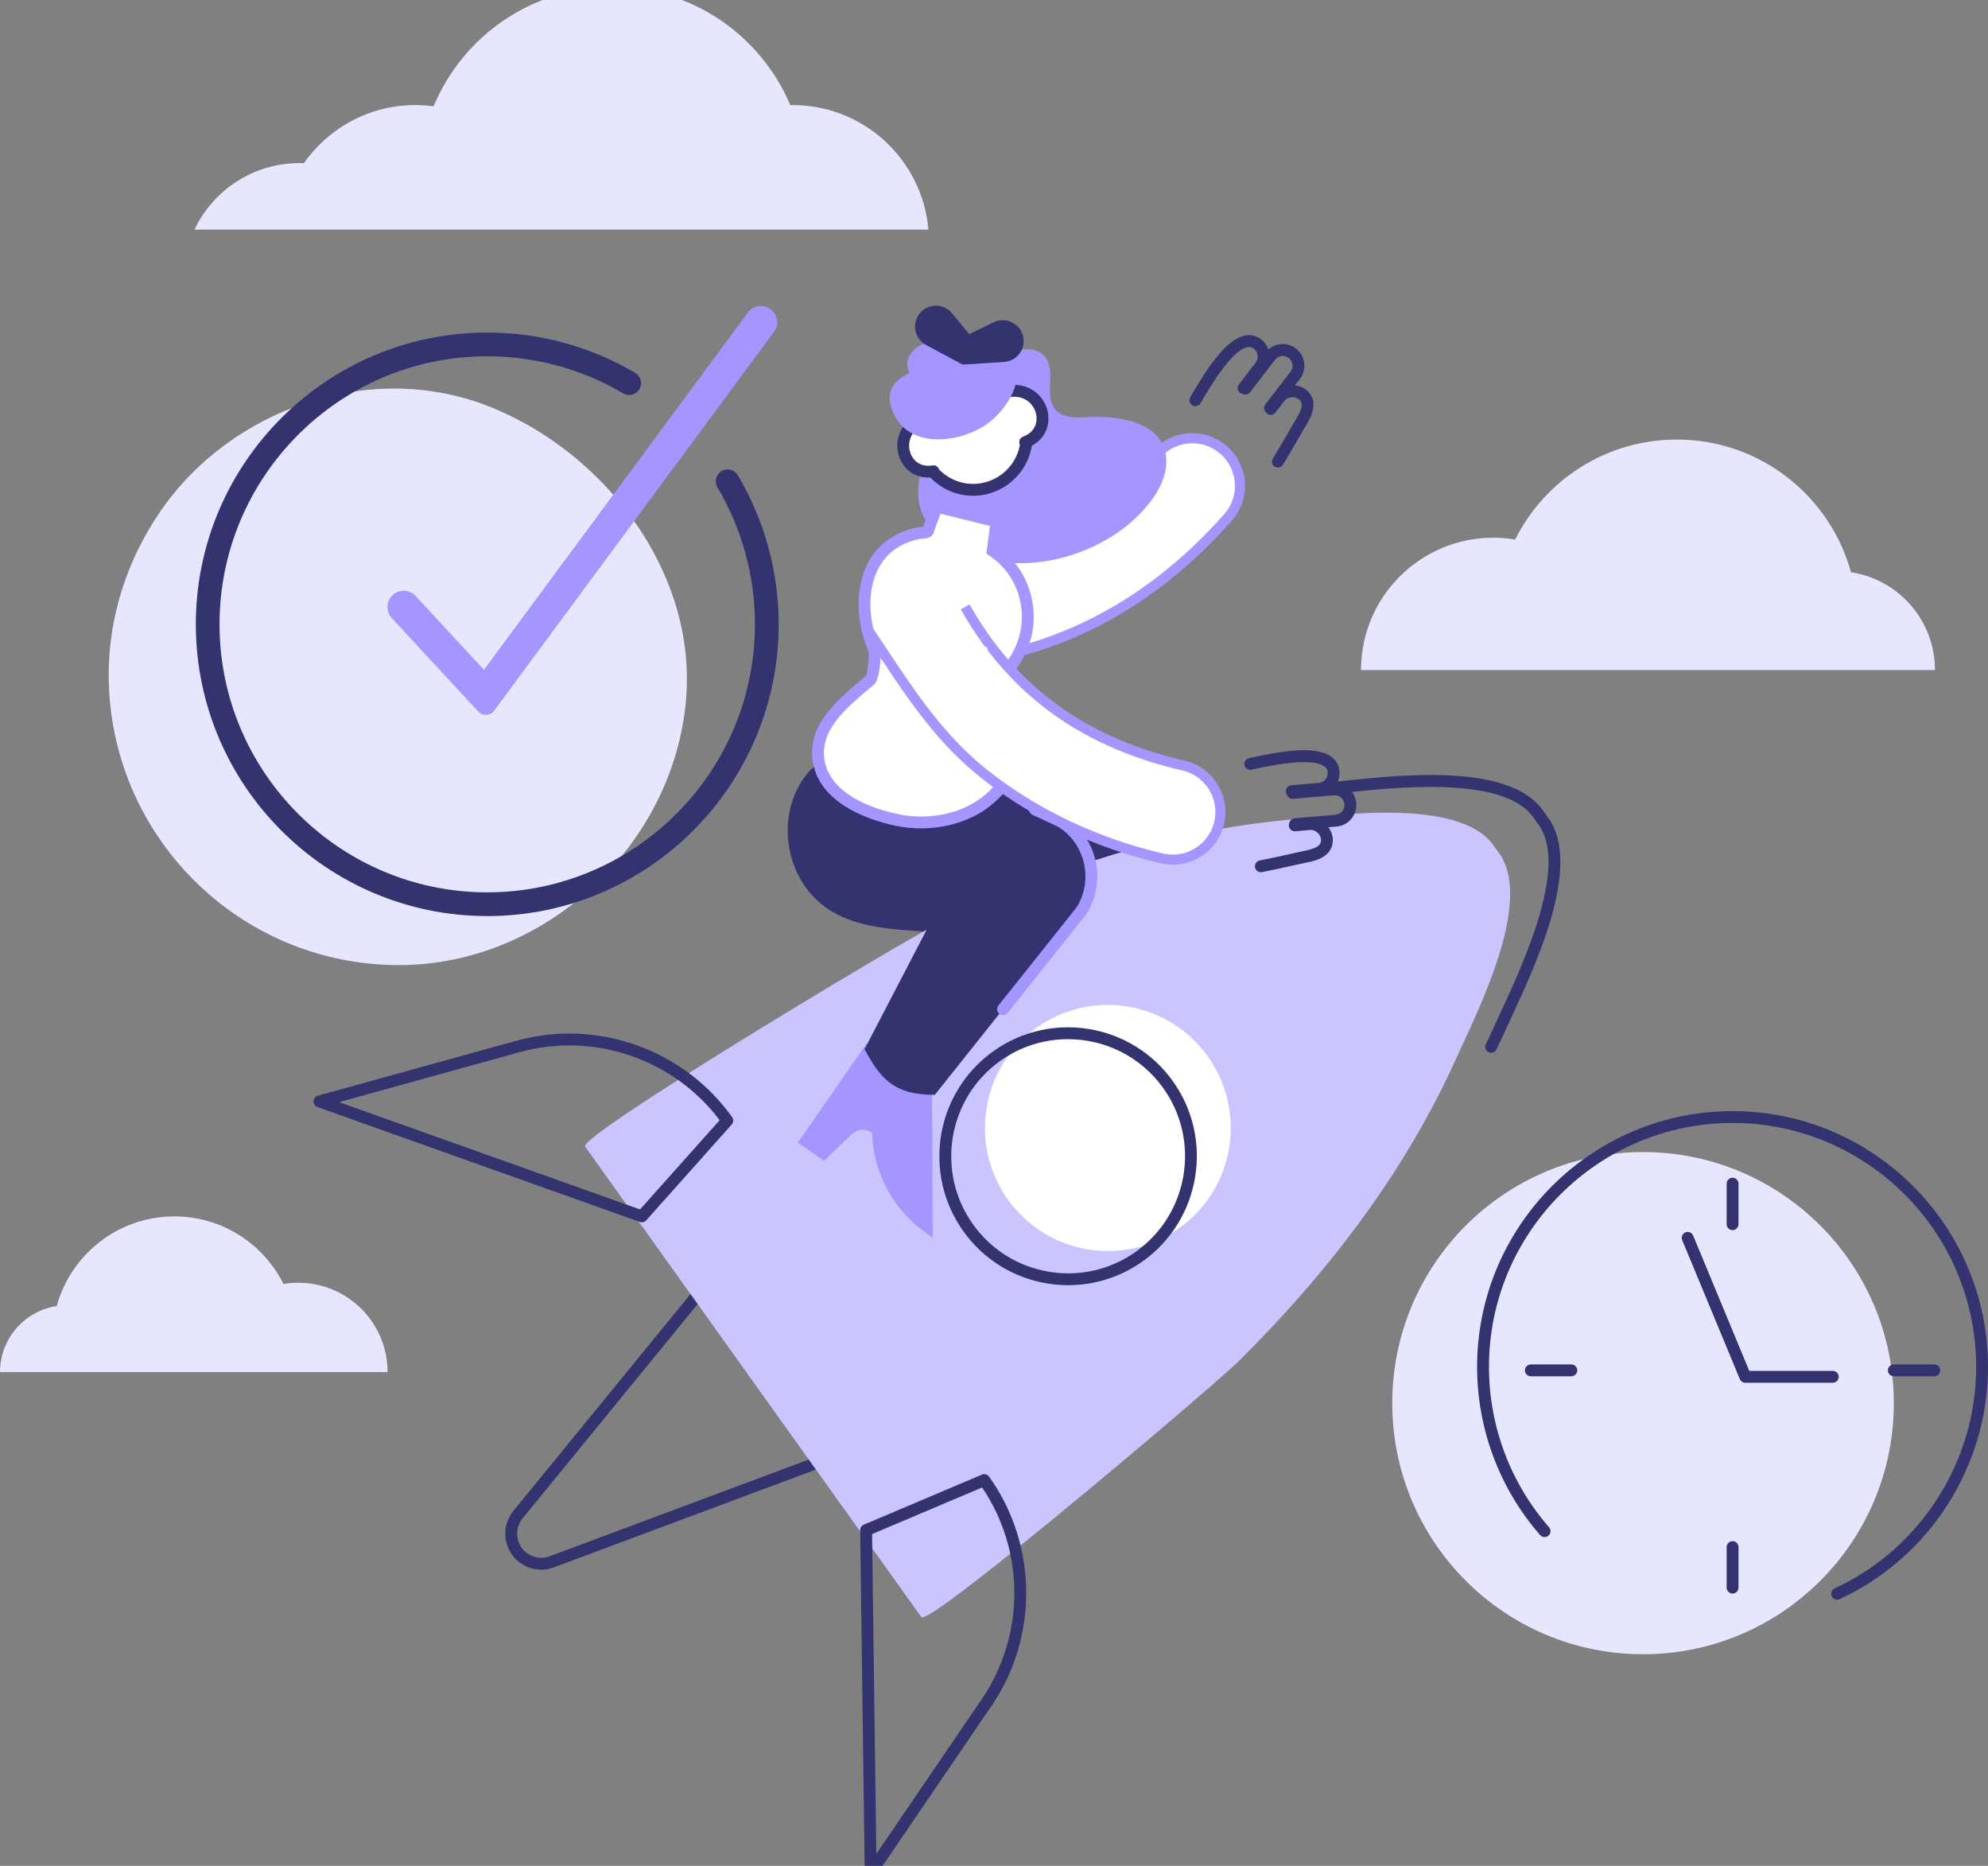
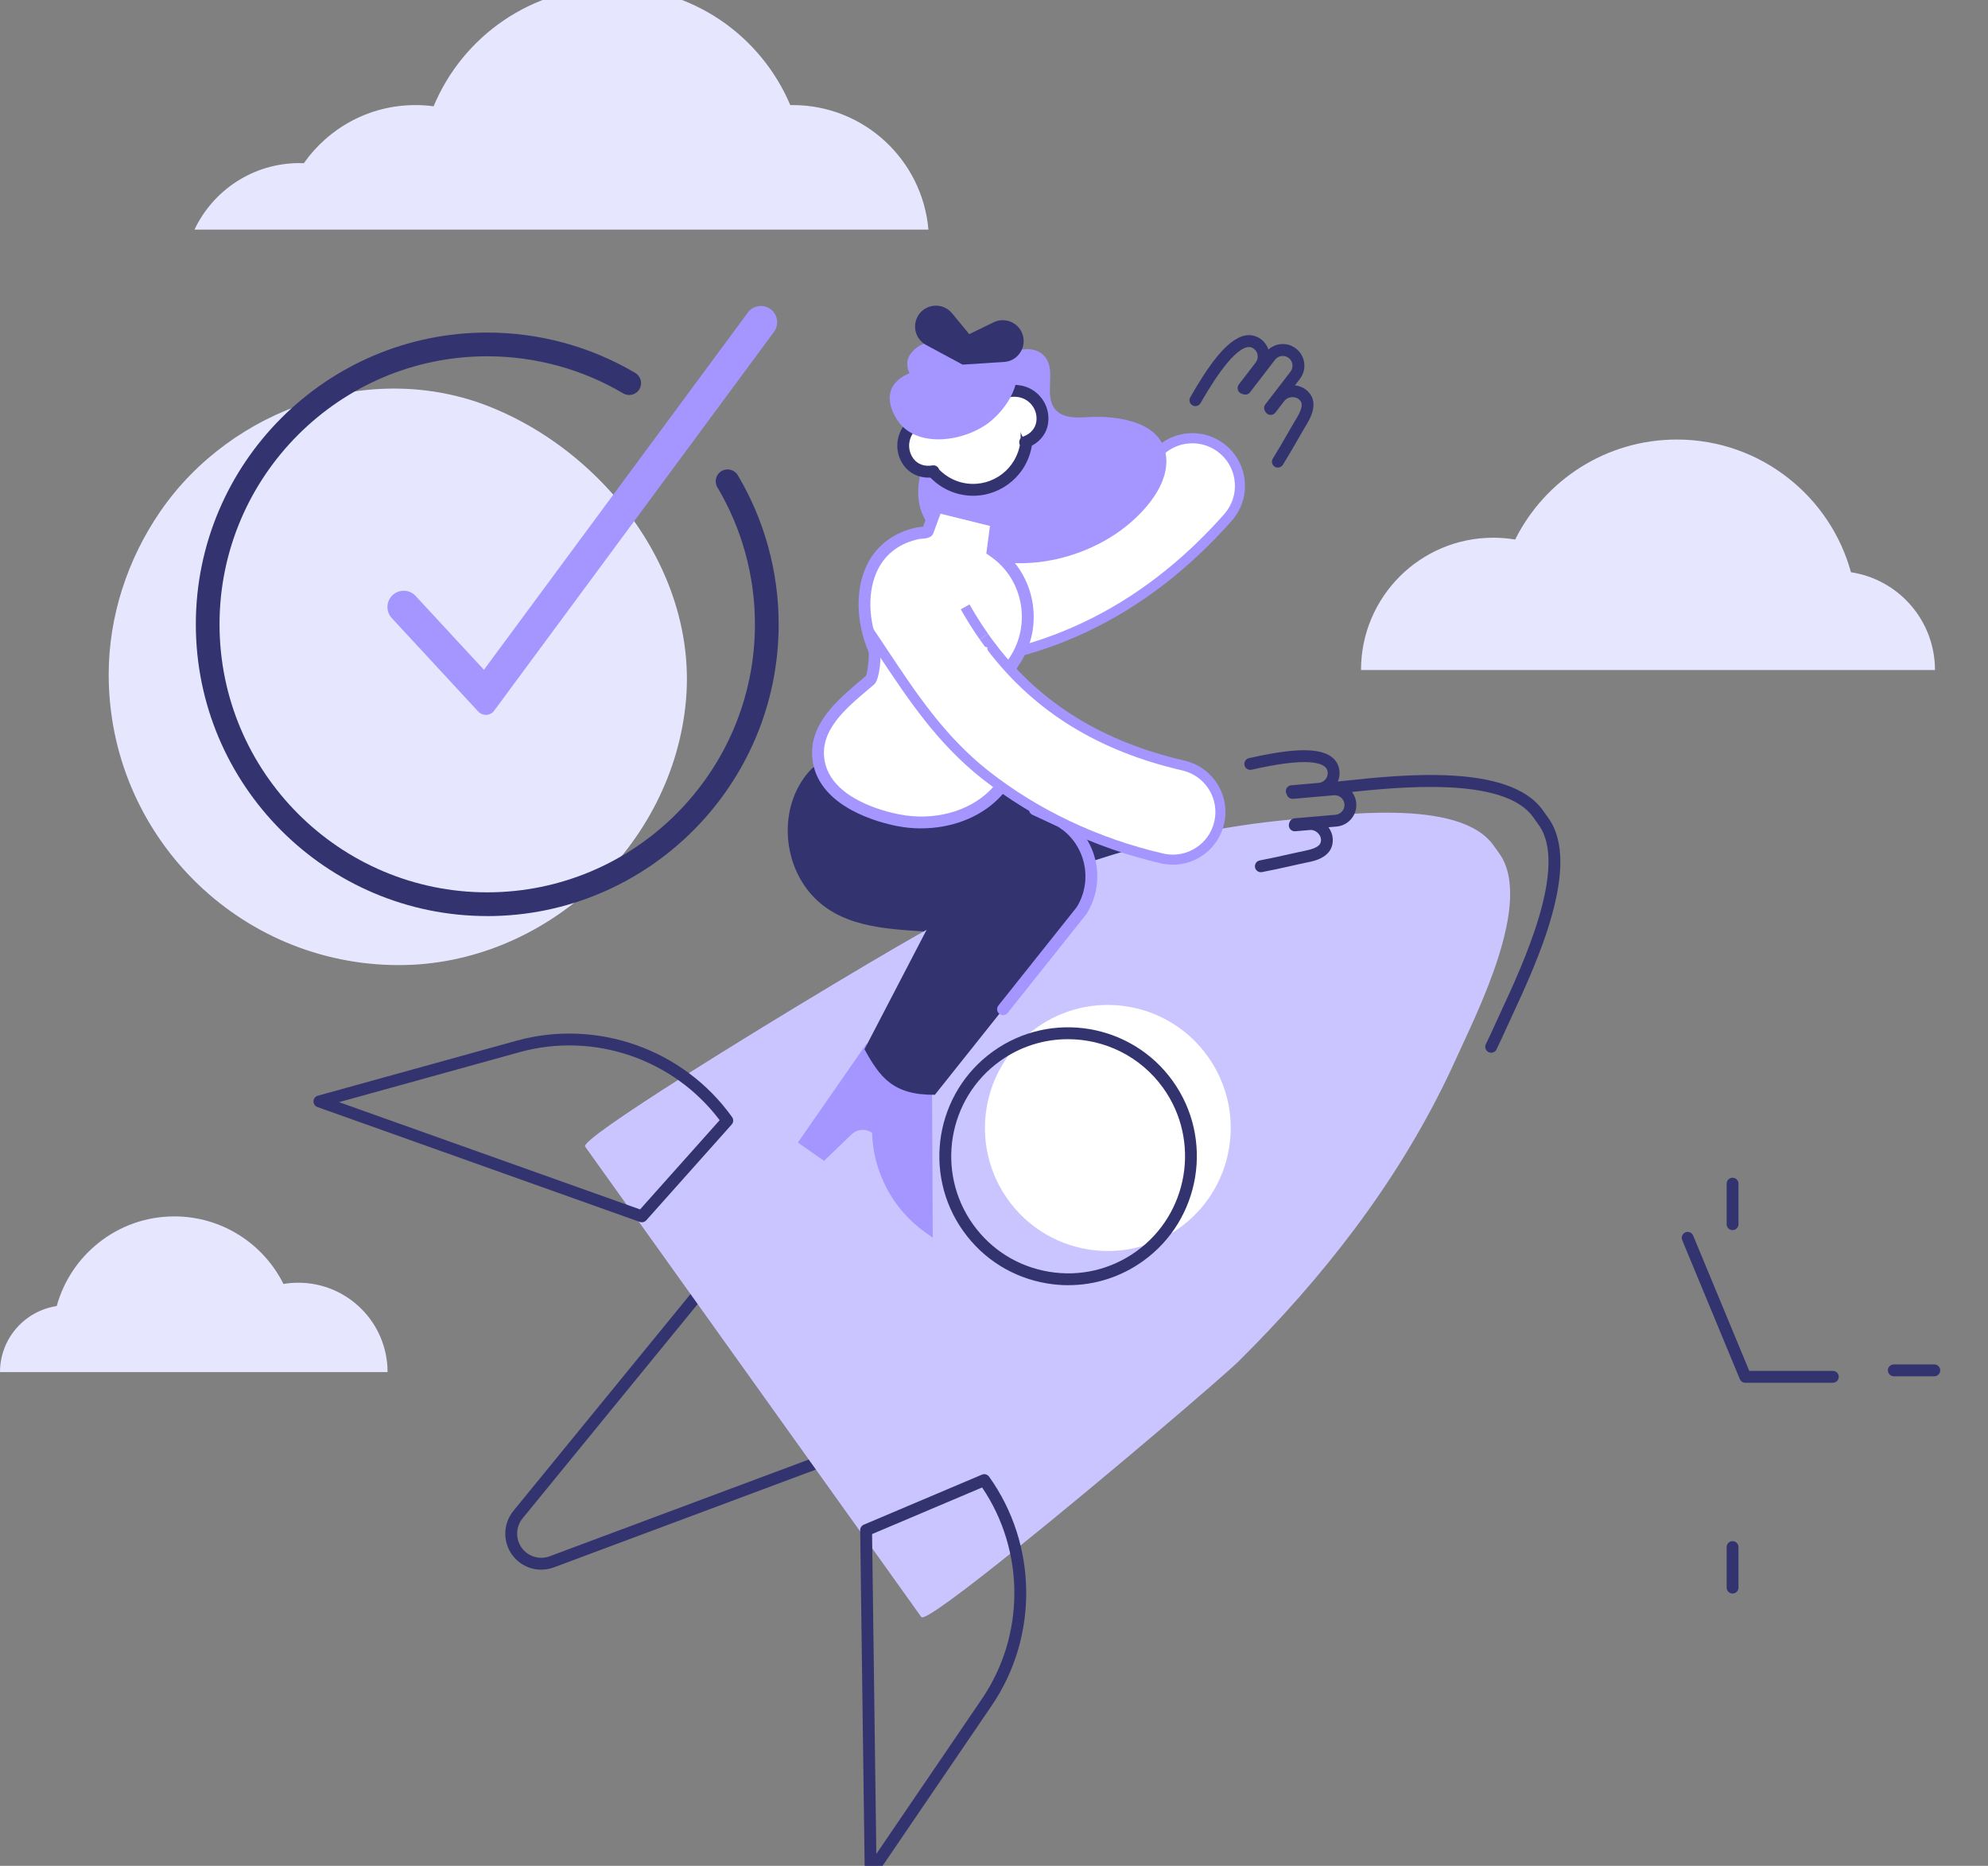
<svg xmlns="http://www.w3.org/2000/svg" width="308" height="289" viewBox="0 0 308 289" fill="none">
  <rect x="0" y="0" width="308" height="289" fill="#808080" stroke="none" />
  <g clip-path="url(#clip0_4910_14344)">
    <path d="M299.784 103.783H210.861C210.861 92.462 220.031 83.289 231.346 83.289C232.51 83.289 233.64 83.383 234.744 83.57C239.333 74.385 248.822 68.081 259.79 68.081C266.372 68.081 272.423 70.356 277.2 74.169C281.768 77.796 285.178 82.841 286.77 88.635C294.134 89.746 299.784 96.102 299.784 103.783Z" fill="#E6E7FF" />
    <path d="M0.004 212.531H60.046C60.046 204.882 53.854 198.684 46.212 198.684C45.426 198.684 44.663 198.747 43.917 198.875C40.818 192.67 34.41 188.41 27.006 188.41C22.563 188.41 18.475 189.947 15.251 192.523C12.166 194.975 9.864 198.383 8.788 202.297C3.816 203.047 0 207.341 0 212.531H0.004Z" fill="#E6E7FF" />
-     <path d="M187.692 173.583L201.621 192.907H200.292C194.115 192.914 188.298 190.007 184.589 185.066C183.388 185.066 182.353 185.923 182.129 187.103L181.012 192.925H176.073L175.934 174.292L187.692 173.583Z" fill="#A495FF" />
    <path d="M125.521 119.31C120.78 124.46 121.022 132.94 125.418 138.215C129.884 143.574 137 143.879 143.449 144.287C148.7 144.618 153.948 144.953 159.203 145.284C162.233 145.475 165.391 145.431 168.399 145.864C173.859 146.651 178.927 142.861 179.713 137.395C180.503 131.929 176.713 126.857 171.252 126.066C163.067 124.269 154.885 122.475 146.699 120.674C143.049 119.873 139.215 118.535 135.414 118.649C134.837 118.663 134.265 118.715 133.688 118.803C131.65 119.126 129.729 118.009 127.721 118.207C126.766 118.303 126.068 118.715 125.525 119.303L125.521 119.31Z" fill="#333370" />
    <path d="M162.144 135.593L175.835 174.52C182.702 176.498 186.741 175.211 189.07 171.944C189.055 171.874 189.037 171.804 189.022 171.734L181.439 130.377C179.999 125.047 174.516 121.893 169.188 123.331C163.859 124.772 160.712 130.26 162.148 135.593H162.144Z" fill="#333370" />
    <path d="M83.862 243.13C82.099 243.13 80.391 242.291 79.323 240.799C77.861 238.755 77.953 235.969 79.539 234.021L108.947 198.031C109.127 197.81 109.395 197.685 109.689 197.693C109.976 197.7 110.24 197.843 110.405 198.075L129.751 225.136C129.916 225.368 129.968 225.666 129.883 225.941C129.799 226.213 129.593 226.434 129.325 226.533L85.801 242.777C85.165 243.012 84.512 243.126 83.862 243.126V243.13ZM109.612 200.122L80.964 235.182C79.899 236.487 79.837 238.355 80.817 239.726C81.798 241.097 83.583 241.641 85.162 241.053L127.562 225.228L109.612 200.119V200.122Z" fill="#333370" />
    <path d="M142.739 250.466L90.651 177.597C90.214 176.983 97.011 172.37 105.906 166.727C120.624 157.394 141.094 145.246 144.05 143.775C160.359 135.656 177.685 129.616 195.793 127.392C196.913 127.253 198.037 127.131 199.16 127.021C206.843 126.279 226.034 123.444 231.388 130.936L232.288 132.197C237.642 139.688 228.766 156.957 225.586 163.992C225.12 165.025 224.642 166.047 224.15 167.065C216.2 183.504 204.896 197.968 191.955 210.797C189.575 213.157 170.975 229.058 157.333 240.009C149.411 246.368 143.165 251.062 142.739 250.466Z" fill="#CAC5FF" />
    <path d="M99.439 189.32C99.337 189.32 99.234 189.301 99.131 189.268L49.177 171.47C48.798 171.334 48.552 170.97 48.567 170.569C48.582 170.169 48.853 169.823 49.239 169.717L80.013 161.2C92.477 157.752 105.903 162.505 113.424 173.029C113.673 173.378 113.648 173.856 113.361 174.175L100.126 189.015C99.95 189.213 99.697 189.32 99.439 189.32ZM52.529 170.713L99.164 187.328L111.496 173.506C104.346 164.023 91.988 159.792 80.501 162.972L52.529 170.713Z" fill="#333370" />
    <path d="M134.891 291C134.803 291 134.715 290.989 134.626 290.96C134.244 290.846 133.98 290.493 133.973 290.092L133.268 237.021C133.264 236.646 133.484 236.307 133.829 236.16L152.132 228.408C152.529 228.239 152.988 228.371 153.238 228.721C160.762 239.244 160.92 253.499 153.638 264.192L135.651 290.596C135.478 290.853 135.192 290.996 134.891 290.996V291ZM135.111 237.616L135.768 287.159L152.118 263.159C158.831 253.304 158.82 240.23 152.158 230.397L135.107 237.616H135.111Z" fill="#333370" />
    <path d="M190.417 177.834C192.138 167.452 185.125 157.639 174.752 155.916C164.38 154.194 154.577 161.214 152.856 171.596C151.135 181.978 158.149 191.791 168.521 193.513C178.893 195.236 188.696 188.216 190.417 177.834Z" fill="white" />
    <path d="M165.526 199.067C164.428 199.067 163.323 198.975 162.217 198.791C156.958 197.916 152.353 195.049 149.254 190.708C142.849 181.75 144.921 169.249 153.87 162.842C162.819 156.435 175.309 158.508 181.71 167.462C188.111 176.42 186.039 188.922 177.094 195.329C173.667 197.78 169.654 199.063 165.526 199.063V199.067ZM165.46 160.96C161.81 160.96 158.13 162.055 154.942 164.341C146.819 170.16 144.935 181.511 150.752 189.646C153.569 193.586 157.748 196.193 162.522 196.983C167.296 197.777 172.092 196.659 176.029 193.84C184.156 188.021 186.036 176.67 180.223 168.536C176.69 163.595 171.115 160.96 165.463 160.96H165.46Z" fill="#333370" />
    <path d="M231.025 163.059C230.889 163.059 230.753 163.03 230.625 162.967C230.17 162.746 229.979 162.195 230.199 161.739C230.669 160.769 231.15 159.743 231.624 158.692C231.91 158.06 232.241 157.347 232.601 156.567C235.968 149.304 242.979 134.196 238.414 127.808L237.514 126.547C232.949 120.162 216.398 121.923 208.444 122.772C207.588 122.864 206.81 122.945 206.12 123.011C204.944 123.125 203.85 123.246 202.778 123.378C202.271 123.437 201.816 123.084 201.753 122.581C201.691 122.077 202.047 121.618 202.55 121.555C203.641 121.419 204.75 121.298 205.943 121.184C206.626 121.118 207.401 121.037 208.25 120.945C217.184 119.993 233.82 118.221 239.009 125.477L239.908 126.738C245.097 133.994 238.05 149.183 234.268 157.339C233.908 158.115 233.581 158.821 233.298 159.446C232.817 160.512 232.329 161.556 231.851 162.541C231.694 162.868 231.367 163.059 231.025 163.059Z" fill="#333370" />
    <path d="M140.602 103.066C140.966 103.114 141.34 103.136 141.719 103.132C160.704 102.816 177.035 95.086 190.252 80.155C192.955 77.104 192.672 72.439 189.624 69.734C186.576 67.028 181.916 67.311 179.213 70.362C168.703 82.232 156.36 88.124 141.473 88.37C137.4 88.436 134.154 91.796 134.22 95.873C134.282 99.57 137.047 102.588 140.599 103.066H140.602Z" fill="white" />
    <path d="M141.593 103.912C141.226 103.912 140.859 103.886 140.495 103.838C136.54 103.305 133.507 99.886 133.441 95.883C133.404 93.704 134.219 91.642 135.732 90.072C137.245 88.506 139.28 87.624 141.457 87.587C156.113 87.345 168.269 81.54 178.625 69.844C180.068 68.212 182.062 67.242 184.236 67.109C186.41 66.977 188.503 67.701 190.134 69.149C191.764 70.594 192.734 72.59 192.866 74.766C192.998 76.942 192.275 79.037 190.828 80.669C177.457 95.77 160.935 103.592 141.722 103.908C141.678 103.908 141.63 103.908 141.586 103.908L141.593 103.912ZM140.704 102.294C141.035 102.338 141.369 102.357 141.703 102.353C160.462 102.041 176.598 94.398 189.667 79.64C190.835 78.32 191.423 76.622 191.316 74.865C191.21 73.104 190.428 71.491 189.106 70.322C187.787 69.153 186.091 68.568 184.335 68.671C182.576 68.778 180.964 69.565 179.796 70.884C169.135 82.926 156.602 88.903 141.487 89.153C139.724 89.183 138.079 89.896 136.856 91.164C135.629 92.432 134.972 94.101 135.001 95.865C135.056 99.103 137.51 101.868 140.708 102.298L140.704 102.294Z" fill="#A495FF" />
    <path d="M142.236 53.692C143.588 52.803 145.541 52.692 147.025 53.262C148.597 53.865 149.963 55.03 151.623 55.306C154.568 55.791 159.478 52.362 161.894 55.266C163.712 57.449 161.652 61.257 163.495 63.419C164.67 64.793 166.771 64.72 168.574 64.609C173.194 64.326 180.601 65.315 180.704 71.355C180.777 75.692 176.771 79.901 173.495 82.253C166.04 87.605 154.74 89.329 146.801 84.014C140.18 79.585 142.1 73.762 144.44 67.616C145.483 64.874 144.553 62.988 142.923 60.816C141.292 58.647 139.122 56.287 141.865 53.972C141.983 53.872 142.108 53.781 142.236 53.696V53.692Z" fill="#A495FF" />
    <path d="M154.189 85.581C154.06 85.489 153.928 85.397 153.796 85.309L154.398 80.776L145.129 78.486C145.129 78.486 143.752 82.243 143.741 82.269C143.638 82.537 142.529 82.526 142.269 82.581C133.595 84.393 132.408 93.594 135.427 100.644C135.71 101.306 135.291 104.923 134.865 105.29C131.145 108.485 125.879 112.341 126.852 117.957C127.807 123.456 134.267 126.085 139.099 127.037C148.868 128.959 159.367 122.883 157.299 111.646C156.756 108.691 156.374 105.948 156.359 104.019C156.359 103.706 156.675 103.125 157.134 102.445C160.847 96.968 159.565 89.44 154.193 85.581H154.189Z" fill="white" />
    <path d="M142.739 128.312C141.476 128.312 140.198 128.191 138.92 127.937C136.184 127.397 127.158 125.096 125.946 118.115C124.965 112.455 129.589 108.551 133.302 105.415C133.599 105.165 133.889 104.919 134.172 104.68C134.425 104.055 134.701 101.548 134.572 100.986C132.549 96.244 132.497 90.988 134.436 87.257C135.953 84.342 138.597 82.416 142.082 81.684C142.211 81.659 142.357 81.647 142.556 81.629C142.662 81.622 142.857 81.607 143.015 81.585C143.36 80.644 144.267 78.166 144.267 78.166L144.55 77.394L155.416 80.082L154.781 84.875C160.466 89.007 161.861 97.104 157.891 102.96C157.403 103.684 157.296 103.978 157.274 104.048C157.293 105.735 157.605 108.231 158.2 111.473C159.081 116.255 157.822 120.615 154.652 123.747C151.681 126.684 147.33 128.305 142.739 128.305V128.312ZM145.707 79.574C145.306 80.666 144.62 82.533 144.605 82.581C144.322 83.335 143.459 83.401 142.695 83.46C142.589 83.467 142.501 83.474 142.442 83.482C139.486 84.099 137.337 85.654 136.063 88.099C134.367 91.359 134.447 96.027 136.269 100.28C136.651 101.17 136.294 105.268 135.461 105.985C135.145 106.257 134.818 106.533 134.484 106.816C130.955 109.797 126.952 113.175 127.753 117.799C128.763 123.625 136.823 125.651 139.273 126.132C144.601 127.184 150 125.768 153.36 122.442C155.284 120.538 157.374 117.145 156.393 111.808C155.772 108.433 155.449 105.816 155.435 104.022C155.431 103.515 155.699 102.908 156.367 101.927C159.797 96.865 158.578 89.867 153.65 86.323C153.529 86.235 153.404 86.15 153.279 86.062L152.809 85.742L153.378 81.464L145.707 79.567V79.574ZM134.58 101.004C134.58 101.004 134.58 101.004 134.58 101.008C134.58 101.008 134.58 101.008 134.58 101.004Z" fill="#A495FF" />
    <path d="M142.555 66.466C141.946 71.005 145.126 75.185 149.665 75.795C154.2 76.405 158.376 73.222 158.985 68.679C159.595 64.139 156.415 59.959 151.876 59.349C147.34 58.739 143.165 61.922 142.555 66.466Z" fill="white" />
    <path d="M150.775 76.788C150.367 76.788 149.956 76.762 149.541 76.703C144.51 76.027 140.969 71.377 141.645 66.341C142.321 61.305 146.963 57.758 151.997 58.438C154.436 58.765 156.599 60.026 158.09 61.981C159.581 63.937 160.223 66.359 159.893 68.8C159.272 73.421 155.31 76.788 150.775 76.788ZM143.463 66.587C142.919 70.62 145.758 74.34 149.783 74.884C153.812 75.428 157.528 72.59 158.071 68.558C158.336 66.606 157.822 64.665 156.628 63.099C155.435 61.533 153.701 60.526 151.751 60.261C147.727 59.721 144.006 62.555 143.463 66.587Z" fill="#333370" />
    <path d="M197.977 72.432C197.812 72.432 197.643 72.388 197.493 72.292C197.063 72.024 196.931 71.458 197.199 71.028C198.084 69.605 198.881 68.216 199.586 66.988C200.056 66.168 200.504 65.389 200.893 64.749C202.039 62.867 201.719 62.228 201.202 61.816C200.904 61.577 200.478 61.474 200.041 61.526C199.615 61.577 199.241 61.772 199.017 62.062L197.592 63.911C197.408 64.15 197.111 64.286 196.813 64.268C196.512 64.249 196.237 64.084 196.079 63.827L195.994 63.691C195.785 63.363 195.803 62.941 196.038 62.636L199.935 57.57C200.441 56.909 200.32 55.957 199.659 55.449C199.34 55.203 198.943 55.096 198.543 55.148C198.143 55.199 197.786 55.405 197.54 55.725L193.666 60.761C193.427 61.073 193.016 61.198 192.641 61.07C192.561 61.04 192.476 61.018 192.392 60.992C192.102 60.904 191.874 60.684 191.782 60.393C191.69 60.103 191.745 59.791 191.929 59.552L194.547 56.148C195.054 55.486 194.933 54.534 194.272 54.027C193.949 53.781 193.633 53.703 193.24 53.781C190.713 54.28 187.166 60.43 185.998 62.448C185.745 62.889 185.183 63.036 184.746 62.783C184.305 62.529 184.155 61.967 184.408 61.526C186.946 57.129 189.935 52.556 192.884 51.972C193.787 51.796 194.654 51.998 195.392 52.564C195.932 52.979 196.31 53.531 196.516 54.133C197.015 53.689 197.632 53.406 198.308 53.317C199.197 53.2 200.074 53.439 200.783 53.986C202.245 55.115 202.52 57.221 201.393 58.684L200.621 59.688C201.26 59.754 201.863 59.989 202.344 60.371C203.842 61.566 203.882 63.356 202.458 65.698C202.079 66.319 201.661 67.047 201.176 67.896C200.463 69.134 199.656 70.542 198.756 71.991C198.583 72.27 198.282 72.424 197.977 72.424V72.432Z" fill="#333370" />
-     <path d="M158.004 68.881C159.37 68.388 161.269 66.918 161.475 65.407C161.79 63.058 160.145 60.901 157.799 60.584C157.303 60.518 156.811 60.526 156.341 60.599L155.221 60.845L158.001 68.881H158.004Z" fill="white" />
    <path d="M158.829 68.487C160.195 67.995 161.267 66.918 161.473 65.407C161.789 63.058 160.143 60.901 157.797 60.584C157.301 60.518 156.809 60.526 156.339 60.599L155.219 60.845L158.825 68.491L158.829 68.487Z" fill="white" />
    <path d="M158.828 69.406C158.453 69.406 158.1 69.174 157.965 68.799C157.792 68.322 158.038 67.796 158.515 67.623C159.672 67.208 160.414 66.355 160.561 65.282C160.682 64.388 160.447 63.502 159.9 62.789C159.353 62.073 158.563 61.613 157.671 61.492C157.278 61.44 156.885 61.44 156.507 61.499L155.416 61.738C154.92 61.848 154.432 61.532 154.322 61.036C154.215 60.54 154.527 60.051 155.023 59.941L156.143 59.694C156.143 59.694 156.18 59.687 156.198 59.683C156.764 59.595 157.34 59.588 157.92 59.669C159.298 59.852 160.52 60.566 161.365 61.672C162.21 62.778 162.57 64.146 162.386 65.524C162.151 67.27 160.939 68.7 159.143 69.347C159.041 69.384 158.934 69.402 158.831 69.402L158.828 69.406Z" fill="#333370" />
    <path d="M145.534 72.924C144.105 73.17 141.725 72.832 140.804 71.619C139.371 69.733 139.739 67.043 141.619 65.609C142.015 65.308 142.449 65.069 142.893 64.9L143.987 64.561L145.534 72.924Z" fill="white" />
    <path d="M144.625 72.991C143.196 73.237 141.727 72.829 140.806 71.616C139.373 69.731 139.741 67.04 141.621 65.606C142.017 65.305 142.451 65.066 142.895 64.897L143.989 64.559L144.625 72.991Z" fill="white" />
    <path d="M143.834 73.979C142.321 73.979 140.963 73.336 140.078 72.174C138.341 69.888 138.785 66.617 141.069 64.878C141.535 64.525 142.039 64.242 142.575 64.04C142.593 64.032 142.608 64.029 142.626 64.021L143.721 63.683C144.205 63.532 144.719 63.804 144.87 64.29C145.021 64.775 144.749 65.29 144.264 65.44L143.195 65.771C142.835 65.911 142.494 66.102 142.178 66.341C140.702 67.466 140.412 69.583 141.535 71.064C142.189 71.924 143.258 72.299 144.466 72.09C144.965 72.005 145.439 72.34 145.527 72.84C145.612 73.34 145.278 73.814 144.778 73.902C144.459 73.957 144.139 73.983 143.831 73.983L143.834 73.979Z" fill="#333370" />
    <path d="M156.877 55.115C159.004 58.736 156 63.393 153.065 65.565C149.125 68.484 141.373 69.653 138.641 64.444C135.262 58.001 143.404 56.335 148.093 57.056C154.542 58.045 156.877 55.111 156.877 55.111V55.115Z" fill="#A495FF" />
    <path d="M158.538 52.232C158.898 54.144 157.506 55.941 155.567 56.062L149.159 56.474L148.678 52.478L153.947 49.92C155.864 48.99 158.145 50.137 158.538 52.232Z" fill="#333370" />
    <path d="M142.365 48.708C141.245 50.296 141.763 52.509 143.474 53.431L149.129 56.475L151.226 53.042L147.499 48.52C146.14 46.874 143.592 46.969 142.361 48.712L142.365 48.708Z" fill="#333370" />
    <path d="M144.399 168.209L144.509 191.701L143.422 190.933C138.373 187.371 135.296 181.64 135.112 175.461C134.128 174.766 132.795 174.869 131.928 175.704L127.661 179.813L123.625 176.965L134.249 161.662L144.399 168.209Z" fill="#A495FF" />
    <path d="M133.937 162.522C136.295 166.823 138.344 169.635 144.84 169.572L167.561 141.052C170.495 136.376 169.089 130.201 164.414 127.264C159.743 124.327 153.573 125.735 150.639 130.414L133.934 162.522H133.937Z" fill="#333370" />
    <path d="M164.964 128.554C164.777 128.554 164.589 128.499 164.428 128.382C164.281 128.275 164.13 128.172 163.976 128.076L159.948 126.205C159.488 125.992 159.286 125.445 159.503 124.985C159.716 124.526 160.263 124.323 160.722 124.54L164.806 126.437C164.843 126.452 164.876 126.474 164.909 126.492C165.114 126.621 165.313 126.757 165.507 126.897C165.919 127.194 166.01 127.768 165.713 128.179C165.533 128.429 165.254 128.562 164.968 128.562L164.964 128.554Z" fill="#A495FF" />
    <path d="M155.402 157.237C155.2 157.237 154.998 157.171 154.829 157.035C154.432 156.719 154.366 156.142 154.682 155.745L166.808 140.52C169.309 136.483 168.266 131.161 164.421 128.378C164.01 128.081 163.918 127.507 164.215 127.095C164.513 126.684 165.086 126.592 165.497 126.89C170.139 130.246 171.384 136.682 168.336 141.541C168.317 141.571 168.299 141.6 168.277 141.626L156.118 156.892C155.938 157.12 155.67 157.237 155.398 157.237H155.402Z" fill="#A495FF" />
    <path d="M165.64 128.367C165.281 128.367 165.277 127.805 165.64 127.805C166 127.805 166.004 128.367 165.64 128.367Z" fill="#A495FF" />
    <path d="M195.341 135.098C194.908 135.098 194.522 134.789 194.441 134.348C194.346 133.848 194.676 133.37 195.172 133.274C196.817 132.962 198.382 132.613 199.759 132.3C200.681 132.091 201.555 131.896 202.289 131.749C204.448 131.319 204.702 130.653 204.658 129.995C204.632 129.613 204.423 129.231 204.085 128.944C203.758 128.665 203.358 128.521 202.998 128.555L200.673 128.757C200.372 128.782 200.078 128.657 199.884 128.426C199.693 128.191 199.627 127.878 199.711 127.588L199.744 127.463C199.843 127.088 200.174 126.783 200.56 126.75L206.924 126.195C207.754 126.121 208.371 125.386 208.297 124.555C208.224 123.725 207.493 123.107 206.659 123.18L200.332 123.732C199.939 123.765 199.572 123.548 199.414 123.188C199.377 123.107 199.34 123.03 199.304 122.953C199.171 122.681 199.179 122.361 199.329 122.096C199.48 121.831 199.748 121.659 200.049 121.633L204.324 121.262C205.154 121.188 205.771 120.453 205.697 119.622C205.66 119.218 205.502 118.931 205.179 118.696C203.101 117.171 196.178 118.718 193.902 119.222C193.406 119.332 192.917 119.019 192.807 118.523C192.697 118.027 193.009 117.538 193.505 117.428C198.455 116.325 203.843 115.436 206.266 117.211C207.012 117.755 207.445 118.534 207.526 119.461C207.585 120.141 207.434 120.795 207.129 121.354C208.697 121.512 209.983 122.769 210.122 124.397C210.284 126.239 208.918 127.867 207.078 128.025L205.818 128.136C206.204 128.65 206.435 129.253 206.479 129.87C206.681 132.752 203.637 133.359 202.638 133.557C201.926 133.697 201.107 133.884 200.156 134.098C198.76 134.41 197.181 134.767 195.503 135.083C195.444 135.094 195.389 135.098 195.33 135.098H195.341Z" fill="#333370" />
    <path d="M152.432 98.604C151.404 97.145 150.438 95.612 149.527 94.002L152.432 98.604Z" fill="white" />
    <path d="M151.797 99.052C150.761 97.582 149.77 96.008 148.852 94.383L150.207 93.615C151.099 95.196 152.065 96.725 153.071 98.155L151.797 99.052Z" fill="#A495FF" />
    <path d="M153.741 100.382C153.293 99.801 152.859 99.209 152.43 98.603L153.741 100.382Z" fill="white" />
    <path d="M153.124 100.86C152.673 100.275 152.228 99.665 151.795 99.055L153.069 98.158C153.488 98.754 153.921 99.342 154.358 99.912L153.124 100.864V100.86Z" fill="#A495FF" />
    <path d="M153.741 100.382C160.884 109.656 170.641 115.636 183.366 118.577C187.336 119.492 189.811 123.458 188.893 127.432C188.008 131.266 184.291 133.707 180.468 133.049C180.329 133.027 180.189 132.997 180.05 132.964C170.112 130.667 160.631 126.307 152.614 119.974C144.682 113.71 139.97 105.686 134.381 97.419L153.745 100.385L153.741 100.382Z" fill="white" />
    <path d="M181.714 133.935C181.259 133.935 180.796 133.899 180.333 133.818C180.179 133.792 180.025 133.759 179.874 133.726C169.603 131.351 160.007 126.808 152.126 120.585C145.208 115.122 140.753 108.41 136.034 101.305C135.274 100.162 134.51 99.011 133.728 97.853C133.486 97.497 133.581 97.012 133.937 96.769C134.293 96.526 134.778 96.622 135.021 96.979C135.806 98.14 136.57 99.294 137.334 100.441C141.98 107.44 146.368 114.049 153.092 119.361C160.793 125.441 170.172 129.885 180.223 132.204C180.348 132.233 180.473 132.259 180.598 132.281C184.039 132.873 187.347 130.664 188.133 127.256C188.952 123.709 186.734 120.158 183.19 119.339C170.227 116.343 160.393 110.3 153.125 100.86C152.861 100.518 152.927 100.03 153.265 99.765C153.606 99.5 154.095 99.566 154.355 99.908C161.395 109.05 170.939 114.909 183.539 117.817C187.92 118.828 190.66 123.22 189.65 127.606C188.783 131.359 185.441 133.932 181.714 133.935Z" fill="#A495FF" />
    <path d="M94.432 75.974C89.291 70.309 82.864 65.784 75.894 63.005C57.562 55.698 35.899 63.13 24.834 79.219C19.752 86.608 16.847 95.459 16.84 104.446C16.822 129.328 36.979 149.505 61.837 149.486C84.465 149.472 104.296 130.979 106.279 108.457C107.34 96.4 102.449 84.803 94.432 75.97V75.974Z" fill="#E6E7FF" />
    <path d="M75.487 141.891C50.593 141.891 30.34 121.619 30.34 96.7C30.34 71.782 50.593 51.51 75.487 51.51C83.566 51.51 91.495 53.671 98.417 57.762C99.291 58.277 99.581 59.405 99.064 60.28C98.549 61.155 97.422 61.446 96.548 60.927C90.195 57.17 82.909 55.186 75.487 55.186C52.616 55.186 34.012 73.811 34.012 96.7C34.012 119.59 52.62 138.215 75.487 138.215C98.355 138.215 116.962 119.59 116.962 96.7C116.962 89.213 114.95 81.876 111.145 75.484C110.628 74.612 110.91 73.484 111.784 72.966C112.658 72.447 113.782 72.73 114.304 73.605C118.45 80.567 120.638 88.555 120.638 96.704C120.638 121.622 100.385 141.895 75.491 141.895L75.487 141.891Z" fill="#333370" />
    <path d="M75.273 109.122L61.877 94.643C61.535 94.272 61.557 93.695 61.928 93.353C62.299 93.011 62.876 93.033 63.217 93.4L75.116 106.262L117.153 49.371C117.454 48.967 118.023 48.879 118.431 49.18C118.834 49.482 118.923 50.051 118.621 50.459L75.273 109.126V109.122Z" fill="#A495FF" />
    <path d="M75.273 110.728C74.829 110.728 74.399 110.54 74.094 110.213L60.698 95.734C60.239 95.241 60.004 94.598 60.029 93.925C60.055 93.253 60.341 92.632 60.834 92.172C61.326 91.716 61.976 91.481 62.64 91.503C63.312 91.529 63.933 91.816 64.392 92.308L74.975 103.747L115.859 48.415C116.686 47.298 118.265 47.062 119.381 47.886C119.925 48.286 120.277 48.875 120.376 49.54C120.475 50.205 120.31 50.87 119.91 51.411L76.562 110.077C76.279 110.463 75.838 110.698 75.361 110.728C75.332 110.728 75.302 110.728 75.273 110.728Z" fill="#A495FF" />
-     <path d="M254.556 256.227C276.014 256.227 293.409 238.815 293.409 217.337C293.409 195.858 276.014 178.446 254.556 178.446C233.098 178.446 215.703 195.858 215.703 217.337C215.703 238.815 233.098 256.227 254.556 256.227Z" fill="#E6E7FF" />
-     <path d="M284.628 247.779C284.279 247.779 283.949 247.581 283.794 247.246C283.581 246.787 283.783 246.239 284.242 246.026C297.562 239.865 306.166 226.397 306.166 211.716C306.166 190.885 289.237 173.939 268.426 173.939C247.615 173.939 230.686 190.885 230.686 211.716C230.686 220.861 233.991 229.683 239.995 236.561C240.329 236.943 240.289 237.524 239.907 237.858C239.525 238.193 238.945 238.152 238.61 237.77C232.312 230.558 228.846 221.306 228.846 211.716C228.846 189.874 246.598 172.102 268.422 172.102C290.247 172.102 307.999 189.871 307.999 211.716C307.999 227.11 298.976 241.233 285.01 247.695C284.885 247.754 284.753 247.779 284.624 247.779H284.628Z" fill="#333370" />
    <path d="M283.957 214.179H270.399C270.028 214.179 269.694 213.955 269.55 213.613L260.623 192.083C260.428 191.613 260.652 191.076 261.119 190.881C261.585 190.687 262.125 190.907 262.32 191.378L271.012 212.337H283.957C284.464 212.337 284.875 212.749 284.875 213.256C284.875 213.763 284.464 214.175 283.957 214.175V214.179Z" fill="#333370" />
    <path d="M268.426 190.536C267.919 190.536 267.508 190.124 267.508 189.617V183.339C267.508 182.832 267.919 182.42 268.426 182.42C268.933 182.42 269.344 182.832 269.344 183.339V189.617C269.344 190.124 268.933 190.536 268.426 190.536Z" fill="#333370" />
    <path d="M268.426 246.827C267.919 246.827 267.508 246.415 267.508 245.908V239.63C267.508 239.123 267.919 238.711 268.426 238.711C268.933 238.711 269.344 239.123 269.344 239.63V245.908C269.344 246.415 268.933 246.827 268.426 246.827Z" fill="#333370" />
-     <path d="M243.444 213.175H237.172C236.665 213.175 236.254 212.763 236.254 212.256C236.254 211.749 236.665 211.337 237.172 211.337H243.444C243.951 211.337 244.362 211.749 244.362 212.256C244.362 212.763 243.951 213.175 243.444 213.175Z" fill="#333370" />
    <path d="M299.681 213.175H293.408C292.902 213.175 292.49 212.763 292.49 212.256C292.49 211.749 292.902 211.337 293.408 211.337H299.681C300.187 211.337 300.599 211.749 300.599 212.256C300.599 212.763 300.187 213.175 299.681 213.175Z" fill="#333370" />
    <path d="M143.841 35.56H30.135C33.014 29.476 39.209 25.264 46.385 25.264C46.616 25.264 46.844 25.271 47.072 25.282C50.894 19.834 57.211 16.276 64.364 16.276C65.319 16.276 66.259 16.339 67.177 16.467C71.691 5.62 82.381 -2 94.848 -2C107.316 -2 117.885 5.535 122.442 16.284C122.563 16.276 122.688 16.276 122.809 16.276C133.848 16.276 142.904 24.753 143.841 35.56Z" fill="#E6E7FF" />
  </g>
  <defs>
    <clipPath id="clip0_4910_14344">
      <rect width="308" height="289" fill="white" />
    </clipPath>
  </defs>
</svg>